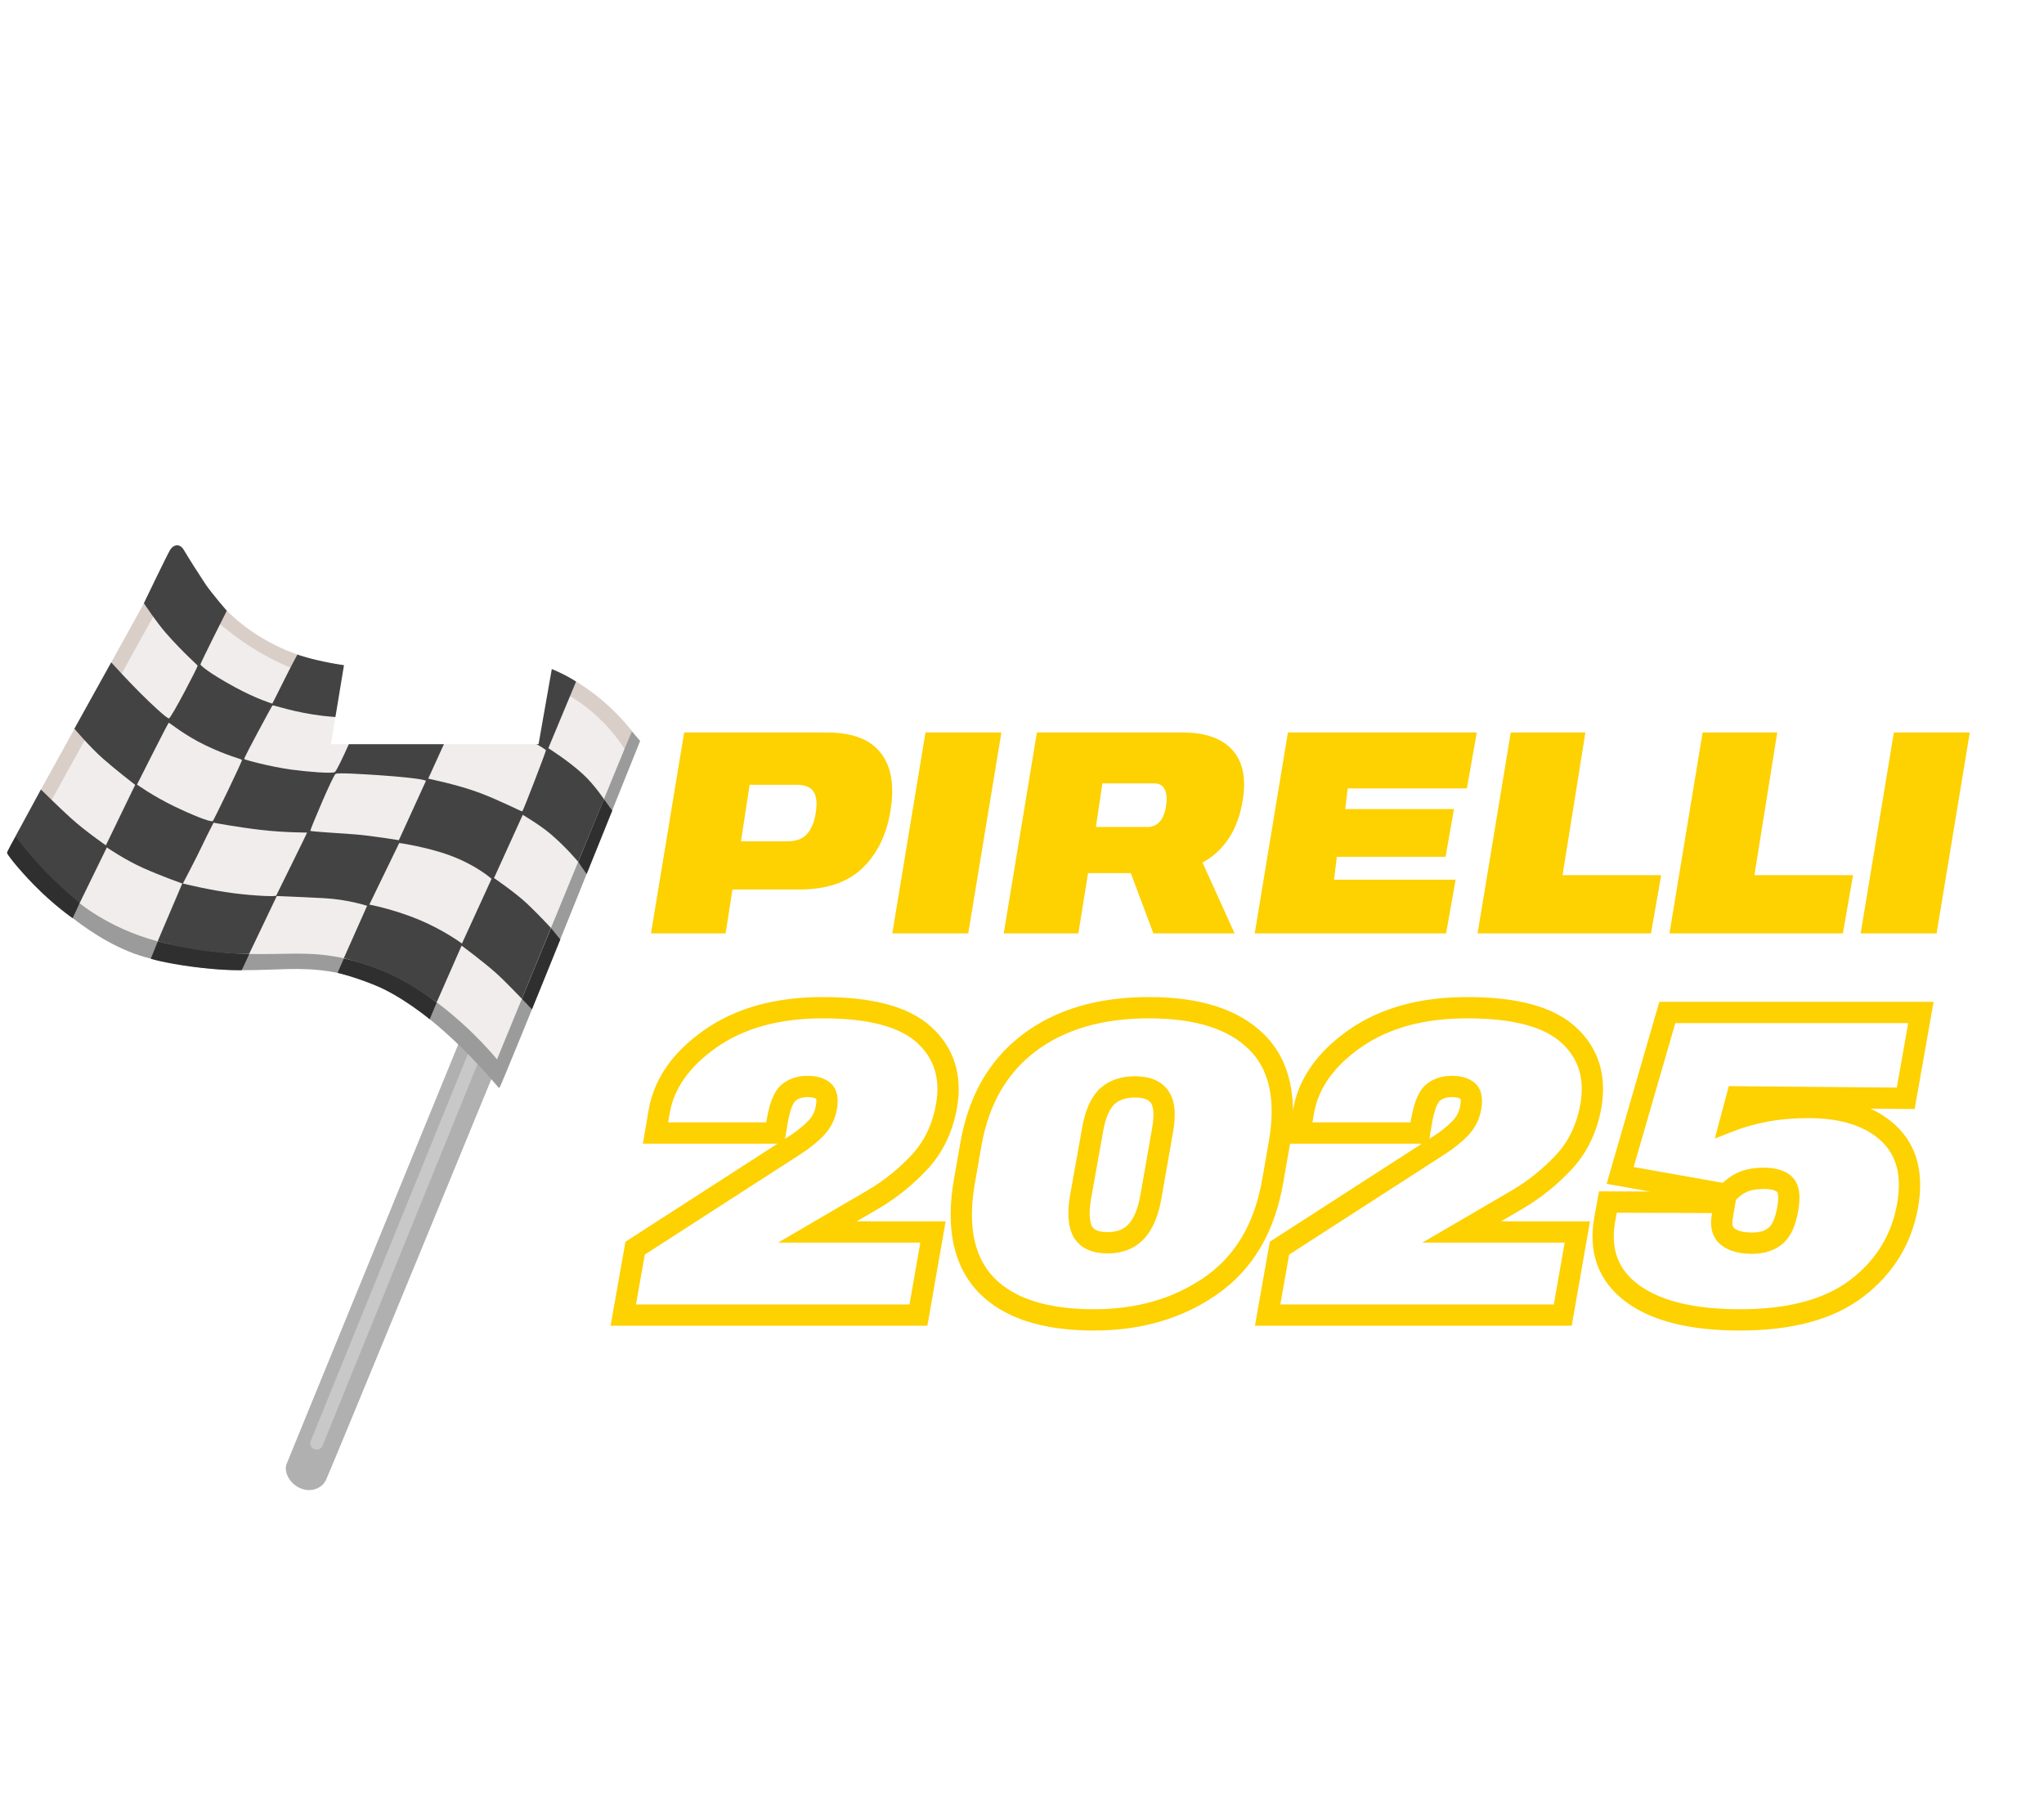
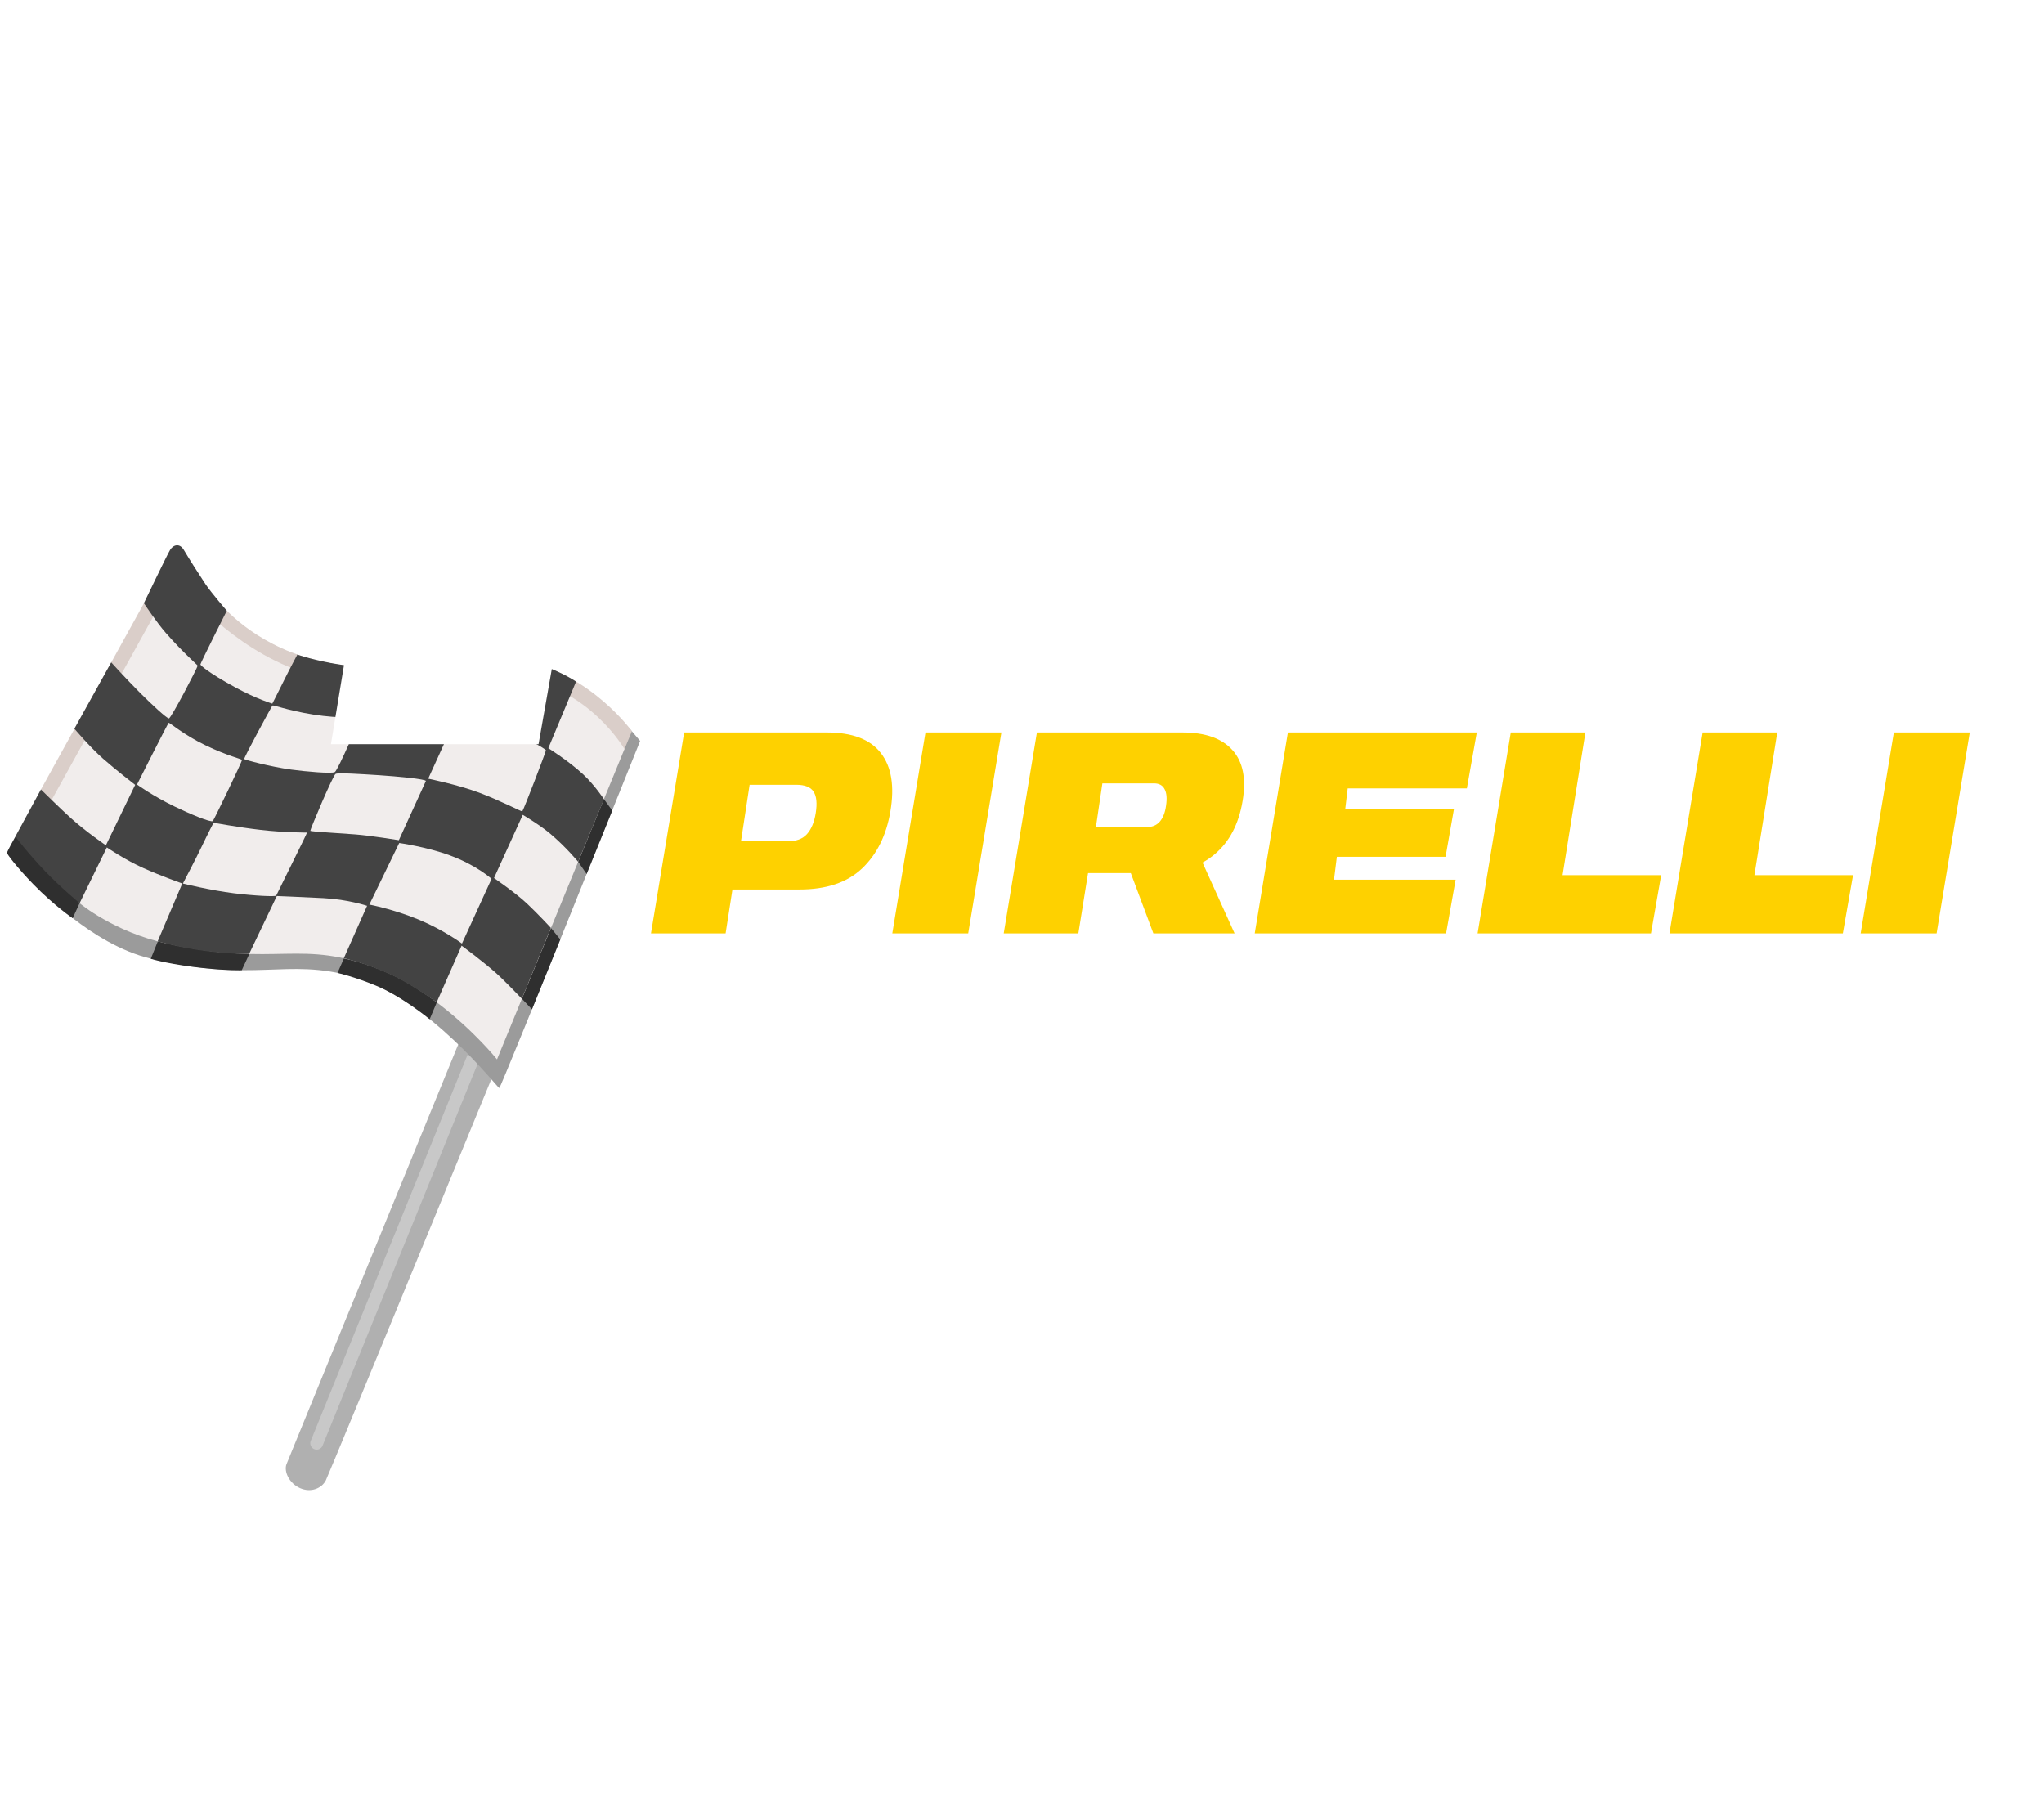
<svg xmlns="http://www.w3.org/2000/svg" width="401" height="357" viewBox="0 0 401 357" fill="none">
  <g clip-path="url(#clip0_13294_19994)">
    <path d="M104.128 192.901C104.596 191.707 107.145 186.773 102.69 184.817C98.963 183.181 97.014 187.076 96.359 189.026C95.984 190.135 56.593 286.221 56.199 287.262C55.676 288.655 56.707 290.996 58.862 291.939C61.013 292.89 63.101 291.98 63.909 290.45C64.532 289.286 103.476 194.521 104.128 192.901Z" fill="#B0B0B0" />
    <path d="M61.508 284.233C60.968 283.927 60.724 283.261 60.965 282.673L99.33 188.201C99.454 187.894 99.696 187.649 100.002 187.52C100.307 187.391 100.652 187.389 100.959 187.514C101.266 187.639 101.511 187.881 101.64 188.186C101.769 188.492 101.771 188.836 101.646 189.143L63.281 283.615C63.025 284.252 62.297 284.564 61.652 284.303C61.608 284.278 61.56 284.262 61.508 284.233Z" fill="#C8C8C8" />
    <path d="M123.593 143.029L125.583 145.361C125.583 145.361 98.281 213.438 97.954 213.455C97.626 213.472 84.085 195.767 69.452 191.632C55.925 187.811 50.317 192.961 29.538 188.047C17.887 185.291 7.66 174.203 7.66 174.203L123.593 143.029Z" fill="#9B9B9B" />
    <path d="M122.51 146.964L123.97 143.455C123.97 143.455 116.141 132.555 103.307 129.764C90.474 126.972 74.51 134.815 57.114 127.953C46.831 123.897 42.289 117.254 42.289 117.254L28.254 118.322L8.027 154.88L15.586 167.5C15.586 167.5 100.639 161.744 101.538 161.132C102.434 160.529 122.51 146.964 122.51 146.964Z" fill="#DACEC9" />
    <path d="M117.969 156.082L120.116 159.015L115.087 171.469L112.504 167.739L117.969 156.082ZM108.082 182.046L109.921 184.304L104.362 198.019L101.165 194.646L108.082 182.046ZM85.696 196.63C85.518 197.043 84.298 199.952 84.298 199.952C84.298 199.952 78.891 195.476 73.726 193.356C69.5 191.613 66.216 190.859 66.216 190.859L67.472 188.014L78.982 190.345L85.696 196.63ZM48.909 187.148L47.431 190.33C47.431 190.33 44.652 190.435 39.812 189.908C33.728 189.254 30.081 188.261 29.577 188.101L31.469 183.411L42.584 183.506L48.909 187.148ZM15.624 177.159L14.257 180.134C14.257 180.134 10.617 177.671 6.505 173.445C3.392 170.235 1.334 167.563 1.375 167.295C1.417 167.027 2.757 164.538 3.003 164.155C3.248 163.771 4.592 163.142 4.592 163.142L15.624 177.159Z" fill="#2F2F2F" />
    <path d="M97.504 207.83L122.51 146.964C122.51 146.964 115.621 134.872 101.448 132.926C87.276 130.98 69.277 136.221 56.335 130.703C43.396 125.175 35.515 114.658 35.515 114.658L32.578 116.428L8.712 159.494L15.609 177.176C15.609 177.176 22.26 182.831 32.783 185.116C54.792 189.895 58.69 183.931 74.764 190.29C79.026 191.979 82.897 194.505 86.224 197.054C93.076 202.293 97.504 207.83 97.504 207.83Z" fill="#F1EDEC" />
    <path d="M113.017 133.715L107.572 146.784C107.572 146.784 111.616 149.305 114.477 151.984C116.648 154.01 118.493 156.795 118.493 156.795L113.418 169.065C113.418 169.065 111.022 166.138 107.897 163.516C105.803 161.758 102.556 159.854 102.556 159.854L96.917 172.258C96.917 172.258 101.159 175.155 103.418 177.292C105.676 179.428 108.075 182.033 108.075 182.033L102.379 195.936C102.379 195.936 98.968 192.365 97.328 190.904C94.636 188.508 90.56 185.517 90.56 185.517L85.676 196.624C85.676 196.624 80.332 192.854 76.568 191.152C71.453 188.852 67.448 187.986 67.448 187.986L72.018 177.705C72.018 177.705 68.303 176.447 63.452 176.196C59.034 175.969 54.304 175.784 54.304 175.784L48.885 187.12C48.885 187.12 45.808 187.251 40.376 186.572C34.934 185.89 30.932 184.66 30.932 184.66L35.761 173.322C35.761 173.322 31.724 171.91 28.155 170.315C24.584 168.731 20.959 166.25 20.959 166.25L15.619 177.179C15.619 177.179 11.862 174.082 8.812 170.878C5.119 167.004 3.016 164.105 3.016 164.105L8.027 154.88C8.027 154.88 11.541 158.35 13.843 160.445C16.838 163.15 20.772 165.834 20.772 165.834L26.519 153.975C26.519 153.975 22.619 150.968 20.227 148.848C17.539 146.475 14.596 142.958 14.596 142.958L21.819 129.948C21.819 129.948 24.744 133.181 27.481 135.922C29.722 138.161 32.707 140.938 33.137 140.938C33.567 140.938 38.79 130.902 38.777 130.598C38.773 130.457 36.064 128.196 32.548 124.188C30.683 122.063 28.228 118.336 28.228 118.336C28.228 118.336 32.746 108.911 33.373 107.881C34.001 106.85 35.265 106.51 36.074 107.904C36.883 109.298 39.238 112.997 40.335 114.632C41.433 116.266 44.492 119.826 44.492 119.826C44.492 119.826 39.283 130.125 39.322 130.372C39.361 130.544 40.888 131.984 46.14 134.838C50.43 137.168 53.425 138.036 53.425 138.036C53.425 138.036 54.914 135.126 55.893 133.128C56.959 130.972 58.339 128.419 58.339 128.419C58.339 128.419 61.913 129.682 67.457 130.499C71.792 131.144 76.103 130.784 76.103 130.784C76.103 130.784 74.683 132.778 73.695 135.16C72.954 136.954 71.157 140.553 71.157 140.553C71.157 140.553 75.438 140.109 80.158 140.173C84.878 140.237 89.232 141.124 89.232 141.124C89.232 141.124 90.823 137.103 92.038 133.935C93.254 130.767 93.733 129.223 93.733 129.223C93.733 129.223 99.022 128.745 103.676 129.79C108.998 130.986 113.017 133.715 113.017 133.715Z" fill="#434343" />
    <path d="M107.107 147.183C107.1 147.482 102.644 159.105 102.464 159.173C102.284 159.242 98.149 157.051 93.969 155.492C89.789 153.933 84.009 152.761 84.009 152.761L89.199 141.362C89.199 141.362 94.936 141.909 98.947 143.185C102.96 144.451 107.109 147.022 107.107 147.183ZM96.434 172.415L90.63 185.106C90.63 185.106 87.074 182.452 82.127 180.402C77.18 178.353 72.461 177.462 72.461 177.462L78.323 165.378C78.323 165.378 83.74 166.149 88.217 167.8C93.509 169.73 96.434 172.415 96.434 172.415ZM83.548 153.225L78.248 164.83C78.248 164.83 72.738 163.926 69.656 163.69C66.573 163.454 60.966 163.135 60.877 162.992C60.797 162.852 65.319 152.085 65.843 151.821C66.366 151.557 70.86 151.86 74.345 152.078C77.848 152.311 83.623 152.837 83.548 153.225ZM70.633 140.742C70.736 140.835 66.309 151.101 65.683 151.466C65.058 151.82 59.963 151.363 57.115 150.977C52.954 150.401 48.075 149.079 47.916 148.917C47.756 148.755 53.367 138.482 53.426 138.423C53.654 138.217 56.041 139.304 61.431 140.175C66.906 141.048 70.505 140.621 70.633 140.742ZM47.469 149.095C47.571 149.273 41.932 160.936 41.755 161.07C41.333 161.394 37.243 159.667 34.293 158.243C29.977 156.163 26.879 153.913 26.879 153.913C26.879 153.913 32.944 141.874 33.094 141.797C33.234 141.717 36.095 144.202 40.34 146.23C44.743 148.345 47.332 148.853 47.469 149.095ZM60.235 163.331C60.212 163.572 54.39 175.238 54.188 175.698C54.079 175.937 49.963 175.749 45.901 175.243C41.278 174.669 35.877 173.333 35.877 173.333C35.877 173.333 38.534 168.284 39.645 165.926C40.798 163.493 41.901 161.4 41.901 161.4C41.901 161.4 46.569 162.277 51.161 162.81C55.752 163.344 60.235 163.331 60.235 163.331Z" fill="#F1EDEC" />
-     <path d="M32.775 30L37.708 0.136H47.438C49.793 0.136 51.45 1.006 52.409 2.746C53.382 4.486 53.567 7.154 52.966 10.75C52.377 14.332 51.277 16.981 49.665 18.695C48.065 20.41 46.063 21.267 43.657 21.267H41.392L39.953 30H32.775ZM42.352 15.874H43.581C44.131 15.874 44.559 15.586 44.867 15.01C45.173 14.422 45.506 13.059 45.864 10.922C46.184 8.901 46.28 7.564 46.152 6.911C46.024 6.258 45.673 5.939 45.097 5.951H43.868L42.352 15.874ZM51.008 30L55.941 0.136H65.71C67.859 0.136 69.472 0.878 70.546 2.362C71.621 3.847 71.864 6.31 71.276 9.752C70.7 13.168 69.561 15.688 67.859 17.314C66.171 18.939 64.328 19.745 62.332 19.732H59.856L58.186 30H51.008ZM60.758 14.492H61.833C62.37 14.492 62.805 14.198 63.138 13.609C63.471 13.008 63.771 11.888 64.04 10.251C64.334 8.446 64.398 7.263 64.232 6.7C64.066 6.137 63.72 5.855 63.196 5.855H62.121L60.758 14.492ZM61.334 30L60.7 16.795L67.476 15.74L68.915 30H61.334ZM70.873 18.446L72.101 11.364C72.741 7.397 74.033 4.461 75.978 2.554C77.923 0.648 80.296 -0.306 83.099 -0.306C85.952 -0.306 88.038 0.648 89.356 2.554C90.686 4.448 91.025 7.384 90.373 11.364L89.144 18.446C88.505 22.412 87.2 25.4 85.229 27.409C83.258 29.405 80.859 30.403 78.032 30.403C75.255 30.403 73.201 29.405 71.871 27.409C70.553 25.4 70.22 22.412 70.873 18.446ZM77.974 20.903C77.769 22.336 77.763 23.353 77.955 23.954C78.147 24.543 78.505 24.837 79.03 24.837C79.554 24.837 79.996 24.543 80.354 23.954C80.712 23.353 80.994 22.336 81.198 20.903L83.233 9.253C83.412 7.896 83.406 6.917 83.214 6.316C83.022 5.715 82.657 5.414 82.12 5.414C81.582 5.414 81.141 5.715 80.796 6.316C80.45 6.917 80.181 7.896 79.989 9.253L77.974 20.903ZM90.373 18.58L91.62 11.517C92.273 7.487 93.54 4.499 95.42 2.554C97.314 0.609 99.656 -0.363 102.445 -0.363C105.388 -0.363 107.435 0.417 108.587 1.978C109.738 3.539 110.103 5.676 109.681 8.389L109.297 10.539H102.215L102.618 8.005C102.631 7.148 102.579 6.502 102.464 6.067C102.362 5.619 101.997 5.395 101.37 5.395C100.986 5.395 100.628 5.683 100.295 6.258C99.963 6.834 99.7 7.813 99.508 9.195L97.397 21.286C97.218 22.604 97.237 23.564 97.455 24.165C97.685 24.754 98.082 25.048 98.645 25.048C98.978 25.048 99.246 24.959 99.451 24.779C99.668 24.6 99.892 24.332 100.123 23.973L100.948 18.887H99.393L100.295 13.686L108.913 13.667L106.802 26.353C106.098 27.236 104.959 28.145 103.385 29.079C101.812 30.013 99.899 30.48 97.647 30.48C94.806 30.48 92.721 29.507 91.39 27.562C90.059 25.618 89.72 22.624 90.373 18.58ZM107.55 30L112.483 0.136H122.252C124.402 0.136 126.014 0.878 127.089 2.362C128.163 3.847 128.407 6.31 127.818 9.752C127.242 13.168 126.103 15.688 124.402 17.314C122.713 18.939 120.87 19.745 118.874 19.732H116.398L114.728 30H107.55ZM117.3 14.492H118.375C118.912 14.492 119.347 14.198 119.68 13.609C120.013 13.008 120.314 11.888 120.582 10.251C120.877 8.446 120.94 7.263 120.774 6.7C120.608 6.137 120.262 5.855 119.738 5.855H118.663L117.3 14.492ZM117.876 30L117.243 16.795L124.018 15.74L125.457 30H117.876ZM125.189 30L135.342 0.098H144.266L144.381 30H137.261L137.664 13.936C137.689 13.398 137.741 12.643 137.817 11.671C137.907 10.686 137.958 10.052 137.971 9.771H137.894C137.817 10.052 137.664 10.686 137.434 11.671C137.203 12.643 137.011 13.398 136.858 13.936L132.347 30H125.189ZM130.563 24.396L132.06 19.329H141.234L140.984 24.396H130.563ZM145.072 30L150.849 0.136H159.966L159.928 15.797C159.94 16.053 159.947 16.348 159.947 16.68C159.947 17.013 159.94 17.294 159.928 17.525H159.985C160.062 17.294 160.151 17.013 160.254 16.68C160.356 16.348 160.452 16.053 160.542 15.797L165.513 0.136H174.668L170.58 30H163.459L165.666 15.394C165.705 15.138 165.807 14.537 165.973 13.59C166.152 12.643 166.274 12.016 166.338 11.709H166.184C166.108 12.029 165.948 12.656 165.705 13.59C165.474 14.524 165.314 15.126 165.225 15.394L161.022 30H154.534L154.995 15.318C154.982 15.036 155.021 14.428 155.11 13.494C155.213 12.547 155.27 11.965 155.283 11.748H155.149C155.11 11.965 155.008 12.547 154.841 13.494C154.688 14.428 154.592 15.036 154.554 15.318L152.078 30H145.072ZM171.251 30L181.404 0.098H190.329L190.444 30H183.324L183.727 13.936C183.752 13.398 183.803 12.643 183.88 11.671C183.97 10.686 184.021 10.052 184.034 9.771H183.957C183.88 10.052 183.727 10.686 183.496 11.671C183.266 12.643 183.074 13.398 182.921 13.936L178.41 30H171.251ZM176.625 24.396L178.122 19.329H187.297L187.047 24.396H176.625Z" fill="white" />
    <path d="M127.712 183.114L134.222 143.699H162.213C167.194 143.699 170.724 145.042 172.801 147.727C174.895 150.412 175.52 154.237 174.675 159.202C173.882 163.896 172.024 167.628 169.103 170.398C166.181 173.15 162.069 174.518 156.767 174.501H143.696L142.354 183.114H127.712ZM145.368 165.053H154.487C156.192 165.053 157.467 164.58 158.312 163.634C159.173 162.672 159.747 161.296 160.034 159.506C160.338 157.597 160.195 156.196 159.604 155.301C159.03 154.406 157.898 153.958 156.209 153.958H147.065L145.368 165.053ZM175.055 183.114L181.565 143.699H196.46L189.95 183.114H175.055ZM196.916 183.114L203.426 143.699H231.973C236.465 143.699 239.741 144.856 241.802 147.17C243.862 149.466 244.52 152.793 243.777 157.15C243.018 161.676 241.194 165.154 238.306 167.586C235.418 170.018 231.695 171.251 227.135 171.284H213.457L211.557 183.114H196.916ZM215.002 162.241H225.109C226.105 162.241 226.916 161.887 227.541 161.177C228.165 160.451 228.571 159.421 228.756 158.087C228.976 156.652 228.883 155.562 228.478 154.819C228.089 154.06 227.397 153.68 226.401 153.68H216.268L215.002 162.241ZM226.274 183.114L220.169 166.801L233.949 164.876L242.207 183.114H226.274ZM246.159 183.114L252.669 143.699H289.727L287.777 154.667H264.397L263.915 158.72H285.244L283.597 168.093H262.269L261.712 172.576H285.573L283.699 183.114H246.159ZM289.879 183.114L296.389 143.699H311.03L306.547 171.69H325.899L323.898 183.114H289.879ZM327.521 183.114L334.031 143.699H348.672L344.188 171.69H363.541L361.54 183.114H327.521ZM365.035 183.114L371.545 143.699H386.44L379.93 183.114H365.035Z" fill="#FED100" />
    <path d="M32.498 73L37.431 43.136H46.279C49.055 43.136 50.974 44.166 52.036 46.226C53.111 48.273 53.342 51.178 52.727 54.94L51.614 61.407C51.013 65.08 49.752 67.933 47.833 69.968C45.914 71.989 43.656 73 41.058 73H32.498ZM40.406 67.568H41.269C41.935 67.568 42.478 67.223 42.901 66.532C43.336 65.841 43.656 64.785 43.86 63.365L45.664 52.982C45.869 51.536 45.844 50.487 45.588 49.834C45.332 49.182 44.89 48.855 44.263 48.855H43.38L40.406 67.568ZM51.288 73L56.221 43.136H70.001L68.869 49.527H61.94L61.172 54.728H67.276L66.182 60.928H60.078L59.234 66.686H66.374L65.26 73H51.288Z" fill="white" />
    <mask id="path-12-outside-1_13294_19994" maskUnits="userSpaceOnUse" x="119" y="195" width="261" height="67" fill="black">
-       <rect fill="white" x="119" y="195" width="261" height="67" />
      <path d="M122.278 258L124.602 244.87L155.715 224.807C157.319 223.801 158.719 222.7 159.915 221.504C161.112 220.308 161.846 218.908 162.117 217.304C162.416 215.673 162.213 214.572 161.506 214.001C160.799 213.43 159.78 213.145 158.447 213.145C156.898 213.145 155.634 213.566 154.655 214.409C153.704 215.252 152.983 217.073 152.494 219.873L152.086 222.279H128.598L129.332 217.997C130.311 212.506 133.682 207.749 139.445 203.725C145.236 199.702 152.562 197.69 161.424 197.69C170.83 197.69 177.463 199.471 181.324 203.032C185.184 206.566 186.652 211.147 185.728 216.774C184.966 221.205 183.227 224.902 180.508 227.866C177.79 230.801 174.731 233.275 171.333 235.287L160.364 241.689H183.036L180.182 258H122.278ZM189.194 231.78L190.498 224.359C192.021 215.768 195.827 209.176 201.916 204.582C208.006 199.987 215.835 197.69 225.404 197.69C234.973 197.69 242.014 199.933 246.527 204.419C251.039 208.877 252.521 215.524 250.971 224.359L249.666 231.821C248.063 240.928 244.039 247.724 237.596 252.21C231.181 256.695 223.515 258.938 214.598 258.938C204.947 258.938 197.906 256.654 193.475 252.087C189.071 247.493 187.644 240.724 189.194 231.78ZM211.988 234.838C211.472 237.91 211.621 240.18 212.437 241.648C213.279 243.089 214.897 243.809 217.289 243.809C219.654 243.809 221.516 243.089 222.876 241.648C224.262 240.18 225.227 237.924 225.771 234.879L228.095 221.627C228.612 218.663 228.421 216.529 227.524 215.225C226.627 213.892 225.01 213.226 222.672 213.226C220.334 213.226 218.485 213.879 217.126 215.184C215.794 216.489 214.87 218.636 214.353 221.627L211.988 234.838ZM248.688 258L251.012 244.87L282.125 224.807C283.729 223.801 285.129 222.7 286.325 221.504C287.521 220.308 288.255 218.908 288.527 217.304C288.826 215.673 288.622 214.572 287.916 214.001C287.209 213.43 286.189 213.145 284.857 213.145C283.308 213.145 282.044 213.566 281.065 214.409C280.114 215.252 279.393 217.073 278.904 219.873L278.496 222.279H255.008L255.742 217.997C256.721 212.506 260.092 207.749 265.855 203.725C271.645 199.702 278.972 197.69 287.834 197.69C297.24 197.69 303.873 199.471 307.733 203.032C311.594 206.566 313.062 211.147 312.137 216.774C311.376 221.205 309.636 224.902 306.918 227.866C304.199 230.801 301.141 233.275 297.743 235.287L286.774 241.689H309.446L306.592 258H248.688ZM314.829 239.202L315.44 235.817L338.357 235.899L337.909 238.508C337.555 240.411 337.909 241.784 338.969 242.627C340.056 243.47 341.647 243.891 343.74 243.891C345.616 243.891 347.124 243.429 348.266 242.505C349.435 241.58 350.251 239.827 350.713 237.244C351.148 234.798 350.957 233.18 350.142 232.392C349.326 231.576 347.954 231.168 346.023 231.168C344.256 231.168 342.788 231.454 341.619 232.025C340.478 232.596 339.526 233.357 338.765 234.308L317.846 230.598L327.103 198.628H376.851L373.874 215.469L340.763 215.184L339.499 219.914C341.511 219.126 343.794 218.487 346.35 217.997C348.932 217.508 351.732 217.263 354.75 217.263C361.6 217.263 366.833 218.935 370.449 222.279C374.065 225.623 375.329 230.367 374.241 236.51C373.072 243.116 369.769 248.512 364.332 252.699C358.923 256.858 351.256 258.938 341.334 258.938C331.955 258.938 324.914 257.198 320.211 253.718C315.508 250.212 313.714 245.373 314.829 239.202Z" />
    </mask>
-     <path d="M122.278 258L120.222 257.636L119.788 260.088H122.278V258ZM124.602 244.87L123.471 243.115L122.705 243.609L122.546 244.506L124.602 244.87ZM155.715 224.807L154.606 223.038L154.595 223.045L154.584 223.053L155.715 224.807ZM162.117 217.304L160.064 216.928L160.061 216.941L160.059 216.955L162.117 217.304ZM154.655 214.409L153.293 212.827L153.282 212.836L153.271 212.846L154.655 214.409ZM152.494 219.873L150.437 219.514L150.436 219.524L152.494 219.873ZM152.086 222.279V224.367H153.85L154.145 222.628L152.086 222.279ZM128.598 222.279L126.541 221.926L126.122 224.367H128.598V222.279ZM129.332 217.997L127.277 217.631L127.275 217.645L129.332 217.997ZM139.445 203.725L138.254 202.011L138.25 202.013L139.445 203.725ZM181.324 203.032L179.908 204.567L179.914 204.572L181.324 203.032ZM185.728 216.774L187.785 217.128L187.786 217.12L187.788 217.112L185.728 216.774ZM180.508 227.866L182.04 229.284L182.046 229.277L180.508 227.866ZM171.333 235.287L172.386 237.09L172.397 237.084L171.333 235.287ZM160.364 241.689L159.312 239.886L152.645 243.777H160.364V241.689ZM183.036 241.689L185.093 242.049L185.521 239.601H183.036V241.689ZM180.182 258V260.088H181.936L182.238 258.36L180.182 258ZM124.334 258.364L126.658 245.234L122.546 244.506L120.222 257.636L124.334 258.364ZM125.734 246.624L156.847 226.562L154.584 223.053L123.471 243.115L125.734 246.624ZM156.825 226.576C158.546 225.496 160.072 224.3 161.392 222.981L158.439 220.028C157.366 221.101 156.093 222.106 154.606 223.038L156.825 226.576ZM161.392 222.981C162.881 221.491 163.829 219.702 164.176 217.653L160.059 216.955C159.863 218.114 159.342 219.125 158.439 220.028L161.392 222.981ZM164.171 217.681C164.494 215.921 164.488 213.726 162.818 212.377L160.194 215.625C160.076 215.53 160.103 215.457 160.136 215.635C160.175 215.846 160.188 216.253 160.064 216.928L164.171 217.681ZM162.818 212.377C161.601 211.394 160.042 211.057 158.447 211.057V215.233C159.517 215.233 159.997 215.466 160.194 215.625L162.818 212.377ZM158.447 211.057C156.503 211.057 154.723 211.596 153.293 212.827L156.018 215.991C156.545 215.537 157.293 215.233 158.447 215.233V211.057ZM153.271 212.846C152.452 213.571 151.881 214.573 151.46 215.639C151.03 216.726 150.697 218.031 150.437 219.514L154.551 220.233C154.781 218.916 155.052 217.909 155.343 217.175C155.641 216.42 155.907 216.09 156.039 215.972L153.271 212.846ZM150.436 219.524L150.028 221.93L154.145 222.628L154.552 220.222L150.436 219.524ZM152.086 220.191H128.598V224.367H152.086V220.191ZM130.656 222.632L131.39 218.35L127.275 217.645L126.541 221.926L130.656 222.632ZM131.388 218.364C132.246 213.55 135.207 209.231 140.64 205.437L138.25 202.013C132.157 206.267 128.376 211.462 127.277 217.631L131.388 218.364ZM140.637 205.44C145.997 201.715 152.878 199.778 161.424 199.778V195.602C152.246 195.602 144.475 197.688 138.254 202.011L140.637 205.44ZM161.424 199.778C170.681 199.778 176.641 201.553 179.908 204.567L182.739 201.498C178.286 197.389 170.979 195.602 161.424 195.602V199.778ZM179.914 204.572C183.201 207.581 184.49 211.43 183.667 216.436L187.788 217.112C188.814 210.863 187.167 205.551 182.733 201.492L179.914 204.572ZM183.67 216.421C182.968 220.505 181.386 223.821 178.97 226.454L182.046 229.277C185.067 225.984 186.964 221.906 187.785 217.128L183.67 216.421ZM178.976 226.447C176.393 229.237 173.492 231.583 170.27 233.49L172.397 237.084C175.971 234.968 179.186 232.366 182.04 229.284L178.976 226.447ZM170.281 233.484L159.312 239.886L161.416 243.492L172.386 237.09L170.281 233.484ZM160.364 243.777H183.036V239.601H160.364V243.777ZM180.98 241.329L178.125 257.64L182.238 258.36L185.093 242.049L180.98 241.329ZM180.182 255.912H122.278V260.088H180.182V255.912ZM189.194 231.78L187.137 231.419L187.136 231.424L189.194 231.78ZM190.498 224.359L188.443 223.994L188.442 223.997L190.498 224.359ZM246.527 204.419L245.055 205.899L245.059 205.904L246.527 204.419ZM250.971 224.359L248.915 223.998L248.915 223.999L250.971 224.359ZM249.666 231.821L251.723 232.183L251.723 232.181L249.666 231.821ZM237.596 252.21L236.403 250.496L236.4 250.499L237.596 252.21ZM193.475 252.087L191.968 253.532L191.977 253.541L193.475 252.087ZM211.988 234.838L209.933 234.471L209.931 234.481L209.929 234.492L211.988 234.838ZM212.437 241.648L210.612 242.662L210.623 242.682L210.635 242.702L212.437 241.648ZM222.876 241.648L221.358 240.215L221.357 240.216L222.876 241.648ZM225.771 234.879L227.826 235.246L227.827 235.24L225.771 234.879ZM228.095 221.627L230.152 221.987L230.152 221.985L228.095 221.627ZM227.524 215.225L225.793 216.391L225.798 216.399L225.804 216.407L227.524 215.225ZM217.126 215.184L215.68 213.678L215.673 213.685L215.665 213.692L217.126 215.184ZM214.353 221.627L216.408 221.994L216.411 221.982L214.353 221.627ZM191.25 232.142L192.555 224.72L188.442 223.997L187.137 231.419L191.25 232.142ZM192.554 224.723C193.999 216.572 197.566 210.479 203.174 206.248L200.659 202.915C194.087 207.873 190.043 214.965 188.443 223.994L192.554 224.723ZM203.174 206.248C208.817 201.99 216.171 199.778 225.404 199.778V195.602C215.498 195.602 207.194 197.984 200.659 202.915L203.174 206.248ZM225.404 199.778C234.696 199.778 241.092 201.961 245.055 205.899L247.998 202.938C242.936 197.905 235.25 195.602 225.404 195.602V199.778ZM245.059 205.904C248.902 209.7 250.399 215.537 248.915 223.998L253.028 224.719C254.643 215.51 253.177 208.054 247.994 202.933L245.059 205.904ZM248.915 223.999L247.61 231.461L251.723 232.181L253.028 224.718L248.915 223.999ZM247.61 231.459C246.084 240.123 242.31 246.384 236.403 250.496L238.789 253.923C245.769 249.064 250.041 241.732 251.723 232.183L247.61 231.459ZM236.4 250.499C230.383 254.706 223.148 256.85 214.598 256.85V261.026C223.881 261.026 231.979 258.685 238.793 253.921L236.4 250.499ZM214.598 256.85C205.224 256.85 198.848 254.627 194.974 250.633L191.977 253.541C196.965 258.682 204.671 261.026 214.598 261.026V256.85ZM194.982 250.643C191.212 246.709 189.763 240.722 191.251 232.137L187.136 231.424C185.525 240.726 186.931 248.277 191.968 253.532L194.982 250.643ZM209.929 234.492C209.393 237.682 209.439 240.552 210.612 242.662L214.262 240.634C213.803 239.809 213.55 238.138 214.047 235.185L209.929 234.492ZM210.635 242.702C212.002 245.04 214.51 245.897 217.289 245.897V241.722C215.284 241.722 214.557 241.138 214.239 240.594L210.635 242.702ZM217.289 245.897C220.108 245.897 222.565 245.02 224.394 243.081L221.357 240.216C220.468 241.158 219.2 241.722 217.289 241.722V245.897ZM224.394 243.082C226.171 241.2 227.246 238.494 227.826 235.246L223.716 234.512C223.208 237.354 222.353 239.161 221.358 240.215L224.394 243.082ZM227.827 235.24L230.152 221.987L226.039 221.266L223.715 234.519L227.827 235.24ZM230.152 221.985C230.687 218.913 230.632 216.06 229.245 214.042L225.804 216.407C226.211 216.999 226.536 218.413 226.038 221.268L230.152 221.985ZM229.256 214.058C227.814 211.917 225.366 211.139 222.672 211.139V215.314C224.654 215.314 225.441 215.868 225.793 216.391L229.256 214.058ZM222.672 211.139C219.932 211.139 217.517 211.915 215.68 213.678L218.572 216.69C219.454 215.843 220.736 215.314 222.672 215.314V211.139ZM215.665 213.692C213.878 215.443 212.844 218.097 212.296 221.271L216.411 221.982C216.895 219.175 217.71 217.535 218.587 216.675L215.665 213.692ZM212.298 221.259L209.933 234.471L214.043 235.206L216.408 221.994L212.298 221.259ZM248.688 258L246.632 257.636L246.198 260.088H248.688V258ZM251.012 244.87L249.881 243.115L249.115 243.609L248.956 244.506L251.012 244.87ZM282.125 224.807L281.016 223.038L281.005 223.045L280.994 223.053L282.125 224.807ZM288.527 217.304L286.474 216.928L286.471 216.941L286.469 216.955L288.527 217.304ZM281.065 214.409L279.703 212.827L279.692 212.836L279.681 212.846L281.065 214.409ZM278.904 219.873L276.847 219.514L276.845 219.524L278.904 219.873ZM278.496 222.279V224.367H280.26L280.555 222.628L278.496 222.279ZM255.008 222.279L252.951 221.926L252.532 224.367H255.008V222.279ZM255.742 217.997L253.687 217.631L253.685 217.645L255.742 217.997ZM265.855 203.725L264.664 202.011L264.66 202.013L265.855 203.725ZM307.733 203.032L306.318 204.567L306.324 204.572L307.733 203.032ZM312.137 216.774L314.195 217.128L314.196 217.12L314.198 217.112L312.137 216.774ZM306.918 227.866L308.45 229.284L308.456 229.277L306.918 227.866ZM297.743 235.287L298.795 237.09L298.807 237.084L297.743 235.287ZM286.774 241.689L285.721 239.886L279.055 243.777H286.774V241.689ZM309.446 241.689L311.503 242.049L311.931 239.601H309.446V241.689ZM306.592 258V260.088H308.346L308.648 258.36L306.592 258ZM250.744 258.364L253.068 245.234L248.956 244.506L246.632 257.636L250.744 258.364ZM252.144 246.624L283.257 226.562L280.994 223.053L249.881 243.115L252.144 246.624ZM283.234 226.576C284.956 225.496 286.482 224.3 287.802 222.981L284.849 220.028C283.776 221.101 282.503 222.106 281.016 223.038L283.234 226.576ZM287.802 222.981C289.291 221.491 290.239 219.702 290.586 217.653L286.469 216.955C286.272 218.114 285.752 219.125 284.849 220.028L287.802 222.981ZM290.581 217.681C290.903 215.921 290.898 213.726 289.227 212.377L286.604 215.625C286.486 215.53 286.513 215.457 286.546 215.635C286.585 215.846 286.597 216.253 286.474 216.928L290.581 217.681ZM289.227 212.377C288.011 211.394 286.451 211.057 284.857 211.057V215.233C285.927 215.233 286.407 215.466 286.604 215.625L289.227 212.377ZM284.857 211.057C282.912 211.057 281.133 211.596 279.703 212.827L282.427 215.991C282.955 215.537 283.703 215.233 284.857 215.233V211.057ZM279.681 212.846C278.862 213.571 278.291 214.573 277.87 215.639C277.44 216.726 277.106 218.031 276.847 219.514L280.96 220.233C281.191 218.916 281.462 217.909 281.753 217.175C282.051 216.42 282.317 216.09 282.449 215.972L279.681 212.846ZM276.845 219.524L276.438 221.93L280.555 222.628L280.962 220.222L276.845 219.524ZM278.496 220.191H255.008V224.367H278.496V220.191ZM257.066 222.632L257.8 218.35L253.685 217.645L252.951 221.926L257.066 222.632ZM257.798 218.364C258.656 213.55 261.616 209.231 267.05 205.437L264.66 202.013C258.567 206.267 254.786 211.462 253.687 217.631L257.798 218.364ZM267.046 205.44C272.407 201.715 279.288 199.778 287.834 199.778V195.602C278.656 195.602 270.884 197.688 264.664 202.011L267.046 205.44ZM287.834 199.778C297.091 199.778 303.051 201.553 306.318 204.567L309.149 201.498C304.696 197.389 297.389 195.602 287.834 195.602V199.778ZM306.324 204.572C309.611 207.581 310.899 211.43 310.077 216.436L314.198 217.112C315.224 210.863 313.577 205.551 309.143 201.492L306.324 204.572ZM310.08 216.421C309.378 220.505 307.796 223.821 305.379 226.454L308.456 229.277C311.477 225.984 313.374 221.906 314.195 217.128L310.08 216.421ZM305.386 226.447C302.803 229.237 299.902 231.583 296.679 233.49L298.807 237.084C302.381 234.968 305.596 232.366 308.45 229.284L305.386 226.447ZM296.691 233.484L285.721 239.886L287.826 243.492L298.795 237.09L296.691 233.484ZM286.774 243.777H309.446V239.601H286.774V243.777ZM307.39 241.329L304.535 257.64L308.648 258.36L311.503 242.049L307.39 241.329ZM306.592 255.912H248.688V260.088H306.592V255.912ZM314.829 239.202L312.774 238.83L312.774 238.831L314.829 239.202ZM315.44 235.817L315.448 233.729L313.697 233.723L313.386 235.446L315.44 235.817ZM338.357 235.899L340.415 236.252L340.833 233.82L338.365 233.811L338.357 235.899ZM337.909 238.508L339.961 238.89L339.964 238.876L339.966 238.862L337.909 238.508ZM338.969 242.627L337.67 244.261L337.68 244.269L337.69 244.277L338.969 242.627ZM348.266 242.505L346.971 240.867L346.962 240.874L346.953 240.882L348.266 242.505ZM350.713 237.244L352.768 237.612L352.768 237.61L350.713 237.244ZM350.142 232.392L348.666 233.868L348.678 233.881L348.691 233.893L350.142 232.392ZM341.619 232.025L340.703 230.149L340.694 230.153L340.686 230.157L341.619 232.025ZM338.765 234.308L338.4 236.364L339.621 236.581L340.395 235.613L338.765 234.308ZM317.846 230.598L315.841 230.017L315.195 232.248L317.482 232.653L317.846 230.598ZM327.103 198.628V196.54H325.534L325.097 198.047L327.103 198.628ZM376.851 198.628L378.907 198.992L379.34 196.54H376.851V198.628ZM373.874 215.469L373.856 217.557L375.623 217.572L375.93 215.833L373.874 215.469ZM340.763 215.184L340.781 213.096L339.164 213.082L338.746 214.645L340.763 215.184ZM339.499 219.914L337.482 219.375L336.416 223.365L340.261 221.858L339.499 219.914ZM346.35 217.997L345.961 215.946L345.957 215.947L346.35 217.997ZM374.241 236.51L372.185 236.146L372.185 236.147L374.241 236.51ZM364.332 252.699L365.605 254.354L365.606 254.353L364.332 252.699ZM320.211 253.718L318.963 255.392L318.97 255.397L320.211 253.718ZM316.883 239.573L317.495 236.188L313.386 235.446L312.774 238.83L316.883 239.573ZM315.433 237.905L338.35 237.986L338.365 233.811L315.448 233.729L315.433 237.905ZM336.3 235.545L335.851 238.155L339.966 238.862L340.415 236.252L336.3 235.545ZM335.856 238.127C335.43 240.423 335.76 242.743 337.67 244.261L340.268 240.993C340.058 240.825 339.681 240.4 339.961 238.89L335.856 238.127ZM337.69 244.277C339.291 245.518 341.413 245.979 343.74 245.979V241.803C341.881 241.803 340.822 241.422 340.248 240.977L337.69 244.277ZM343.74 245.979C345.959 245.979 347.974 245.428 349.58 244.127L346.953 240.882C346.275 241.43 345.272 241.803 343.74 241.803V245.979ZM349.561 244.142C351.339 242.736 352.278 240.35 352.768 237.612L348.658 236.877C348.223 239.303 347.531 240.424 346.971 240.867L349.561 244.142ZM352.768 237.61C353.005 236.279 353.098 235.041 352.97 233.952C352.842 232.869 352.47 231.739 351.593 230.891L348.691 233.893C348.629 233.833 348.76 233.906 348.823 234.44C348.885 234.969 348.856 235.763 348.657 236.879L352.768 237.61ZM351.618 230.916C350.218 229.515 348.155 229.081 346.023 229.081V233.256C347.752 233.256 348.435 233.637 348.666 233.868L351.618 230.916ZM346.023 229.081C344.047 229.081 342.241 229.398 340.703 230.149L342.536 233.901C343.336 233.51 344.466 233.256 346.023 233.256V229.081ZM340.686 230.157C339.287 230.857 338.094 231.805 337.135 233.004L340.395 235.613C340.959 234.908 341.668 234.335 342.553 233.892L340.686 230.157ZM339.13 232.253L318.211 228.542L317.482 232.653L338.4 236.364L339.13 232.253ZM319.852 231.178L329.108 199.209L325.097 198.047L315.841 230.017L319.852 231.178ZM327.103 200.716H376.851V196.54H327.103V200.716ZM374.795 198.265L371.818 215.106L375.93 215.833L378.907 198.992L374.795 198.265ZM373.892 213.381L340.781 213.096L340.745 217.271L373.856 217.557L373.892 213.381ZM338.746 214.645L337.482 219.375L341.516 220.453L342.78 215.723L338.746 214.645ZM340.261 221.858C342.132 221.125 344.288 220.518 346.742 220.048L345.957 215.947C343.3 216.456 340.89 217.127 338.737 217.97L340.261 221.858ZM346.738 220.049C349.176 219.587 351.844 219.351 354.75 219.351V215.176C351.621 215.176 348.689 215.429 345.961 215.946L346.738 220.049ZM354.75 219.351C361.281 219.351 365.931 220.944 369.031 223.812L371.867 220.746C367.736 216.927 361.919 215.176 354.75 215.176V219.351ZM369.031 223.812C371.985 226.543 373.187 230.49 372.185 236.146L376.297 236.874C377.471 230.243 376.144 224.702 371.867 220.746L369.031 223.812ZM372.185 236.147C371.11 242.227 368.094 247.168 363.059 251.045L365.606 254.353C371.445 249.857 375.035 244.005 376.297 236.874L372.185 236.147ZM363.06 251.044C358.148 254.82 350.998 256.85 341.334 256.85V261.026C351.515 261.026 359.697 258.896 365.605 254.354L363.06 251.044ZM341.334 256.85C332.153 256.85 325.638 255.136 321.453 252.04L318.97 255.397C324.191 259.26 331.757 261.026 341.334 261.026V256.85ZM321.459 252.045C319.385 250.498 318.035 248.725 317.296 246.733C316.554 244.732 316.378 242.369 316.883 239.573L312.774 238.831C312.165 242.205 312.329 245.347 313.381 248.185C314.437 251.032 316.334 253.432 318.963 255.392L321.459 252.045Z" fill="#FED100" mask="url(#path-12-outside-1_13294_19994)" />
    <path d="M115.423 330L118.552 312.269H129.123L128.818 314.023H120.342L119.283 319.978H126.626L126.31 321.731H118.978L117.822 328.246H126.431L126.115 330H115.423ZM128.818 330L131.948 312.269H133.982L139.778 325.129C139.892 325.381 139.993 325.632 140.083 325.884C140.172 326.127 140.245 326.355 140.302 326.566H140.387C140.419 326.314 140.46 326.038 140.509 325.738C140.558 325.437 140.602 325.161 140.643 324.91L142.883 312.269H144.905L141.775 330H139.754L133.957 317.116C133.843 316.872 133.742 316.625 133.653 316.373C133.572 316.121 133.498 315.89 133.434 315.679H133.348C133.316 315.931 133.275 316.211 133.226 316.519C133.178 316.82 133.129 317.1 133.08 317.359L130.852 330H128.818ZM146.561 314.023L146.866 312.269H160.042L159.738 314.023H154.197L151.371 330H149.277L152.102 314.023H146.561ZM159.116 330L162.246 312.269H167.702C169.528 312.269 170.844 312.744 171.647 313.694C172.459 314.636 172.727 315.882 172.451 317.433C172.175 318.991 171.465 320.254 170.32 321.22C169.175 322.186 167.69 322.669 165.863 322.669H162.514L161.211 330H159.116ZM162.806 320.94H166.167C167.499 320.94 168.485 320.603 169.127 319.929C169.776 319.255 170.186 318.423 170.357 317.433C170.535 316.442 170.417 315.622 170.003 314.973C169.597 314.323 168.725 313.998 167.385 313.998H164.036L162.806 320.94ZM168.871 330L165.997 321.804L168.031 321.512L171.087 330H168.871ZM173.462 330L176.592 312.269H187.162L186.857 314.023H178.382L177.322 319.978H184.665L184.349 321.731H177.018L175.861 328.246H184.471L184.154 330H173.462ZM192.386 330L195.516 312.269H197.55L203.346 325.129C203.46 325.381 203.561 325.632 203.651 325.884C203.74 326.127 203.813 326.355 203.87 326.566H203.955C203.988 326.314 204.028 326.038 204.077 325.738C204.126 325.437 204.17 325.161 204.211 324.91L206.452 312.269H208.473L205.343 330H203.322L197.525 317.116C197.412 316.872 197.31 316.625 197.221 316.373C197.14 316.121 197.067 315.89 197.002 315.679H196.916C196.884 315.931 196.843 316.211 196.795 316.519C196.746 316.82 196.697 317.1 196.648 317.359L194.42 330H192.386ZM210.093 321.67L210.288 320.599C210.783 317.782 211.826 315.634 213.417 314.157C215.017 312.671 216.868 311.928 218.97 311.928C221.073 311.928 222.66 312.671 223.732 314.157C224.812 315.634 225.1 317.782 224.596 320.599L224.414 321.67C223.919 324.488 222.871 326.639 221.272 328.125C219.681 329.602 217.834 330.341 215.731 330.341C213.628 330.341 212.037 329.602 210.957 328.125C209.886 326.639 209.597 324.488 210.093 321.67ZM212.212 321.67C211.822 323.903 211.984 325.604 212.699 326.773C213.413 327.942 214.529 328.526 216.048 328.526C217.566 328.526 218.885 327.942 220.005 326.773C221.134 325.604 221.893 323.903 222.283 321.67L222.477 320.599C222.875 318.366 222.717 316.665 222.003 315.496C221.288 314.327 220.172 313.743 218.654 313.743C217.136 313.743 215.812 314.327 214.684 315.496C213.563 316.665 212.804 318.366 212.406 320.599L212.212 321.67ZM231.867 330L234.996 312.269H237.712L240.549 325.896C240.598 326.148 240.643 326.408 240.683 326.675C240.724 326.935 240.752 327.195 240.769 327.455H240.854C240.967 327.195 241.089 326.935 241.219 326.675C241.349 326.408 241.487 326.148 241.633 325.896L249.269 312.269H252.009L248.879 330H246.833L249.147 316.897C249.187 316.645 249.24 316.365 249.305 316.056C249.37 315.74 249.439 315.456 249.512 315.204H249.427C249.33 315.456 249.204 315.74 249.049 316.056C248.895 316.365 248.749 316.645 248.611 316.897L241.268 330H239.417L236.689 316.897C236.632 316.645 236.583 316.353 236.543 316.02C236.502 315.687 236.482 315.415 236.482 315.204H236.385C236.376 315.407 236.348 315.679 236.299 316.02C236.251 316.353 236.202 316.645 236.153 316.897L233.852 330H231.867ZM253.616 321.67L253.811 320.599C254.306 317.782 255.349 315.634 256.941 314.157C258.54 312.671 260.391 311.928 262.494 311.928C264.596 311.928 266.184 312.671 267.255 314.157C268.335 315.634 268.623 317.782 268.12 320.599L267.937 321.67C267.442 324.488 266.395 326.639 264.795 328.125C263.204 329.602 261.357 330.341 259.254 330.341C257.152 330.341 255.56 329.602 254.481 328.125C253.409 326.639 253.121 324.488 253.616 321.67ZM255.735 321.67C255.345 323.903 255.508 325.604 256.222 326.773C256.937 327.942 258.053 328.526 259.571 328.526C261.089 328.526 262.408 327.942 263.529 326.773C264.657 325.604 265.416 323.903 265.806 321.67L266.001 320.599C266.399 318.366 266.24 316.665 265.526 315.496C264.812 314.327 263.695 313.743 262.177 313.743C260.659 313.743 259.336 314.327 258.207 315.496C257.087 316.665 256.328 318.366 255.93 320.599L255.735 321.67ZM270.702 312.269H272.808L275.049 325.884C275.09 326.144 275.122 326.383 275.146 326.602C275.179 326.822 275.207 327.041 275.232 327.26H275.329C275.427 327.041 275.528 326.818 275.634 326.59C275.747 326.363 275.869 326.127 275.999 325.884L283.086 312.269H285.327L275.865 330.11H273.856L270.702 312.269ZM284.182 330L287.312 312.269H289.407L286.277 330H284.182ZM290.271 330L293.401 312.269H296.117L298.954 325.896C299.003 326.148 299.047 326.408 299.088 326.675C299.129 326.935 299.157 327.195 299.173 327.455H299.258C299.372 327.195 299.494 326.935 299.624 326.675C299.754 326.408 299.892 326.148 300.038 325.896L307.673 312.269H310.413L307.284 330H305.238L307.552 316.897C307.592 316.645 307.645 316.365 307.71 316.056C307.775 315.74 307.844 315.456 307.917 315.204H307.832C307.734 315.456 307.608 315.74 307.454 316.056C307.3 316.365 307.154 316.645 307.016 316.897L299.673 330H297.821L295.094 316.897C295.037 316.645 294.988 316.353 294.948 316.02C294.907 315.687 294.887 315.415 294.887 315.204H294.789C294.781 315.407 294.753 315.679 294.704 316.02C294.655 316.353 294.607 316.645 294.558 316.897L292.256 330H290.271ZM311.193 330L314.322 312.269H324.893L324.588 314.023H316.113L315.053 319.978H322.396L322.08 321.731H314.749L313.592 328.246H322.201L321.885 330H311.193ZM324.588 330L327.718 312.269H329.752L335.548 325.129C335.662 325.381 335.763 325.632 335.853 325.884C335.942 326.127 336.015 326.355 336.072 326.566H336.157C336.19 326.314 336.23 326.038 336.279 325.738C336.328 325.437 336.372 325.161 336.413 324.91L338.654 312.269H340.675L337.545 330H335.524L329.727 317.116C329.614 316.872 329.512 316.625 329.423 316.373C329.342 316.121 329.269 315.89 329.204 315.679H329.118C329.086 315.931 329.045 316.211 328.997 316.519C328.948 316.82 328.899 317.1 328.85 317.359L326.622 330H324.588ZM342.331 314.023L342.636 312.269H355.812L355.508 314.023H349.967L347.142 330H345.047L347.872 314.023H342.331ZM355.398 321.67L355.593 320.599C356.088 317.782 357.131 315.634 358.723 314.157C360.322 312.671 362.173 311.928 364.276 311.928C366.378 311.928 367.966 312.671 369.037 314.157C370.117 315.634 370.405 317.782 369.902 320.599L369.719 321.67C369.224 324.488 368.177 326.639 366.577 328.125C364.986 329.602 363.139 330.341 361.036 330.341C358.934 330.341 357.342 329.602 356.263 328.125C355.191 326.639 354.903 324.488 355.398 321.67ZM357.517 321.67C357.127 323.903 357.29 325.604 358.004 326.773C358.719 327.942 359.835 328.526 361.353 328.526C362.871 328.526 364.19 327.942 365.311 326.773C366.439 325.604 367.198 323.903 367.588 321.67L367.783 320.599C368.181 318.366 368.022 316.665 367.308 315.496C366.594 314.327 365.477 313.743 363.959 313.743C362.441 313.743 361.118 314.327 359.989 315.496C358.869 316.665 358.11 318.366 357.712 320.599L357.517 321.67ZM371.729 328.916C371.793 328.543 371.964 328.226 372.24 327.966C372.524 327.698 372.889 327.564 373.336 327.564C373.782 327.564 374.099 327.698 374.286 327.966C374.481 328.226 374.542 328.543 374.469 328.916C374.404 329.282 374.229 329.598 373.945 329.866C373.669 330.126 373.308 330.256 372.861 330.256C372.415 330.256 372.094 330.126 371.899 329.866C371.712 329.598 371.655 329.282 371.729 328.916ZM373.506 318.76C373.58 318.386 373.754 318.07 374.03 317.81C374.314 317.542 374.68 317.408 375.126 317.408C375.565 317.408 375.881 317.542 376.076 317.81C376.271 318.07 376.332 318.382 376.259 318.748C376.202 319.121 376.031 319.442 375.747 319.71C375.463 319.97 375.098 320.099 374.651 320.099C374.205 320.099 373.888 319.97 373.701 319.71C373.515 319.442 373.45 319.125 373.506 318.76ZM31.737 357L34.867 339.269H39.823C42.055 339.269 43.756 340.02 44.925 341.522C46.102 343.016 46.464 345.041 46.009 347.599L45.814 348.67C45.368 351.228 44.296 353.257 42.599 354.759C40.911 356.253 38.942 357 36.693 357H31.737ZM34.136 355.246H36.998C38.711 355.246 40.164 354.67 41.357 353.517C42.559 352.356 43.338 350.741 43.695 348.67L43.89 347.599C44.256 345.529 44.036 343.917 43.233 342.764C42.437 341.603 41.195 341.023 39.506 341.023H36.657L34.136 355.246ZM47.617 357L50.746 339.269H61.317L61.012 341.023H52.536L51.477 346.978H58.82L58.504 348.731H51.172L50.016 355.246H58.625L58.309 357H47.617ZM61.11 352.19L61.158 351.873H63.253L63.192 352.19C62.997 353.31 63.208 354.15 63.825 354.711C64.442 355.263 65.388 355.539 66.663 355.539C67.937 355.539 68.964 355.259 69.744 354.698C70.523 354.138 70.994 353.387 71.156 352.446C71.311 351.609 71.103 350.927 70.535 350.4C69.975 349.872 68.867 349.34 67.211 348.804C65.457 348.228 64.251 347.558 63.594 346.795C62.936 346.032 62.725 344.989 62.961 343.665C63.204 342.277 63.902 341.14 65.055 340.256C66.216 339.371 67.694 338.928 69.488 338.928C71.258 338.928 72.581 339.395 73.458 340.329C74.343 341.262 74.655 342.48 74.396 343.982L74.347 344.238H72.252L72.301 343.982C72.472 343 72.297 342.212 71.777 341.619C71.258 341.027 70.385 340.73 69.159 340.73C67.941 340.73 66.992 340.986 66.309 341.498C65.628 342.009 65.205 342.715 65.043 343.617C64.905 344.412 65.096 345.058 65.615 345.553C66.143 346.04 67.247 346.551 68.928 347.087C70.673 347.647 71.887 348.333 72.569 349.145C73.259 349.949 73.482 351.045 73.239 352.433C72.979 353.903 72.232 355.088 70.998 355.989C69.772 356.89 68.222 357.341 66.346 357.341C64.487 357.341 63.078 356.886 62.12 355.977C61.162 355.06 60.825 353.797 61.11 352.19ZM75.358 357L78.487 339.269H89.058L88.753 341.023H80.278L79.218 346.978H86.561L86.245 348.731H78.914L77.757 355.246H86.366L86.05 357H75.358ZM88.753 357L91.883 339.269H93.917L99.713 352.129C99.827 352.381 99.928 352.632 100.018 352.884C100.107 353.127 100.18 353.355 100.237 353.566H100.322C100.355 353.314 100.395 353.038 100.444 352.738C100.493 352.437 100.537 352.161 100.578 351.91L102.819 339.269H104.84L101.71 357H99.689L93.892 344.116C93.779 343.872 93.677 343.625 93.588 343.373C93.507 343.121 93.433 342.89 93.369 342.679H93.283C93.251 342.931 93.21 343.211 93.162 343.519C93.113 343.82 93.064 344.1 93.015 344.359L90.787 357H88.753ZM106.789 339.269H108.895L111.136 352.884C111.177 353.144 111.209 353.383 111.233 353.602C111.266 353.822 111.294 354.041 111.319 354.26H111.416C111.513 354.041 111.615 353.818 111.721 353.59C111.834 353.363 111.956 353.127 112.086 352.884L119.173 339.269H121.414L111.952 357.11H109.943L106.789 339.269ZM120.903 348.67L121.097 347.599C121.593 344.782 122.636 342.634 124.227 341.157C125.826 339.671 127.677 338.928 129.78 338.928C131.883 338.928 133.47 339.671 134.542 341.157C135.621 342.634 135.91 344.782 135.406 347.599L135.224 348.67C134.728 351.488 133.681 353.639 132.082 355.125C130.491 356.602 128.644 357.341 126.541 357.341C124.438 357.341 122.847 356.602 121.767 355.125C120.696 353.639 120.407 351.488 120.903 348.67ZM123.022 348.67C122.632 350.903 122.794 352.604 123.509 353.773C124.223 354.942 125.339 355.526 126.858 355.526C128.376 355.526 129.695 354.942 130.815 353.773C131.944 352.604 132.703 350.903 133.093 348.67L133.287 347.599C133.685 345.366 133.527 343.665 132.812 342.496C132.098 341.327 130.982 340.743 129.464 340.743C127.945 340.743 126.622 341.327 125.494 342.496C124.373 343.665 123.614 345.366 123.216 347.599L123.022 348.67ZM137.026 357L140.156 339.269H142.25L139.425 355.246H147.548L147.243 357H137.026ZM149.557 339.269H151.664L153.904 352.884C153.945 353.144 153.977 353.383 154.002 353.602C154.034 353.822 154.063 354.041 154.087 354.26H154.184C154.282 354.041 154.383 353.818 154.489 353.59C154.603 353.363 154.724 353.127 154.854 352.884L161.942 339.269H164.182L154.72 357.11H152.711L149.557 339.269ZM160.164 357L169.711 339.172H171.745L174.996 357H172.902L170.564 343.263C170.515 342.979 170.474 342.711 170.442 342.46C170.417 342.208 170.401 341.944 170.393 341.668H170.284C170.17 341.944 170.052 342.208 169.93 342.46C169.817 342.711 169.687 342.979 169.541 343.263L162.319 357H160.164ZM163.707 352.263L164.645 350.534H172.78L173.084 352.263H163.707ZM183.399 348.67L183.594 347.599C184.089 344.782 185.132 342.634 186.724 341.157C188.323 339.671 190.174 338.928 192.277 338.928C194.379 338.928 195.966 339.671 197.038 341.157C198.118 342.634 198.406 344.782 197.903 347.599L197.72 348.67C197.225 351.488 196.178 353.639 194.578 355.125C192.987 356.602 191.14 357.341 189.037 357.341C186.935 357.341 185.343 356.602 184.264 355.125C183.192 353.639 182.904 351.488 183.399 348.67ZM185.518 348.67C185.128 350.903 185.291 352.604 186.005 353.773C186.719 354.942 187.836 355.526 189.354 355.526C190.872 355.526 192.191 354.942 193.312 353.773C194.44 352.604 195.199 350.903 195.589 348.67L195.784 347.599C196.182 345.366 196.023 343.665 195.309 342.496C194.594 341.327 193.478 340.743 191.96 340.743C190.442 340.743 189.118 341.327 187.99 342.496C186.87 343.665 186.111 345.366 185.713 347.599L185.518 348.67ZM205.173 352.19L205.222 351.873H207.316L207.255 352.19C207.06 353.31 207.272 354.15 207.889 354.711C208.506 355.263 209.451 355.539 210.726 355.539C212.001 355.539 213.028 355.259 213.807 354.698C214.586 354.138 215.057 353.387 215.22 352.446C215.374 351.609 215.167 350.927 214.598 350.4C214.038 349.872 212.93 349.34 211.274 348.804C209.52 348.228 208.315 347.558 207.657 346.795C207 346.032 206.788 344.989 207.024 343.665C207.267 342.277 207.966 341.14 209.118 340.256C210.279 339.371 211.757 338.928 213.551 338.928C215.321 338.928 216.644 339.395 217.521 340.329C218.406 341.262 218.719 342.48 218.459 343.982L218.41 344.238H216.316L216.364 343.982C216.535 343 216.36 342.212 215.841 341.619C215.321 341.027 214.448 340.73 213.222 340.73C212.005 340.73 211.055 340.986 210.373 341.498C209.691 342.009 209.269 342.715 209.106 343.617C208.968 344.412 209.159 345.058 209.679 345.553C210.206 346.04 211.31 346.551 212.991 347.087C214.737 347.647 215.95 348.333 216.632 349.145C217.322 349.949 217.546 351.045 217.302 352.433C217.042 353.903 216.295 355.088 215.061 355.989C213.835 356.89 212.285 357.341 210.409 357.341C208.55 357.341 207.142 356.886 206.184 355.977C205.226 355.06 204.889 353.797 205.173 352.19ZM219.421 357L222.551 339.269H233.121L232.816 341.023H224.341L223.281 346.978H230.624L230.308 348.731H222.977L221.82 355.246H230.43L230.113 357H219.421ZM233.547 351.203L235.654 339.269H237.748L235.642 351.203C235.39 352.64 235.565 353.72 236.165 354.443C236.774 355.165 237.688 355.526 238.905 355.526C240.123 355.526 241.158 355.177 242.011 354.479C242.863 353.773 243.423 352.681 243.691 351.203L245.798 339.269H247.893L245.786 351.203C245.42 353.257 244.568 354.796 243.228 355.819C241.889 356.834 240.342 357.341 238.589 357.341C236.835 357.341 235.467 356.825 234.485 355.794C233.502 354.755 233.19 353.225 233.547 351.203ZM254.152 357L257.282 339.269H262.835C264.71 339.269 266.054 339.76 266.866 340.743C267.686 341.717 267.953 343 267.669 344.591C267.393 346.19 266.671 347.485 265.502 348.476C264.341 349.466 262.823 349.961 260.947 349.961H257.489L256.247 357H254.152ZM257.793 348.22H261.252C262.616 348.22 263.63 347.867 264.296 347.16C264.97 346.454 265.396 345.602 265.575 344.603C265.753 343.588 265.627 342.74 265.197 342.058C264.775 341.368 263.882 341.023 262.518 341.023H259.072L257.793 348.22ZM268.96 348.67L269.155 347.599C269.65 344.782 270.693 342.634 272.285 341.157C273.884 339.671 275.735 338.928 277.838 338.928C279.94 338.928 281.528 339.671 282.599 341.157C283.679 342.634 283.967 344.782 283.464 347.599L283.281 348.67C282.786 351.488 281.739 353.639 280.139 355.125C278.548 356.602 276.701 357.341 274.598 357.341C272.496 357.341 270.905 356.602 269.825 355.125C268.753 353.639 268.465 351.488 268.96 348.67ZM271.079 348.67C270.689 350.903 270.852 352.604 271.566 353.773C272.281 354.942 273.397 355.526 274.915 355.526C276.433 355.526 277.753 354.942 278.873 353.773C280.001 352.604 280.76 350.903 281.15 348.67L281.345 347.599C281.743 345.366 281.584 343.665 280.87 342.496C280.156 341.327 279.039 340.743 277.521 340.743C276.003 340.743 274.68 341.327 273.551 342.496C272.431 343.665 271.672 345.366 271.274 347.599L271.079 348.67ZM285.875 341.023L286.18 339.269H299.356L299.051 341.023H293.511L290.685 357H288.591L291.416 341.023H285.875ZM298.43 357L301.56 339.269H312.13L311.826 341.023H303.35L302.291 346.978H309.634L309.317 348.731H301.986L300.829 355.246H309.439L309.122 357H298.43ZM311.826 357L314.956 339.269H316.989L322.786 352.129C322.9 352.381 323.001 352.632 323.09 352.884C323.18 353.127 323.253 353.355 323.31 353.566H323.395C323.427 353.314 323.468 353.038 323.517 352.738C323.565 352.437 323.61 352.161 323.651 351.91L325.891 339.269H327.913L324.783 357H322.762L316.965 344.116C316.851 343.872 316.75 343.625 316.661 343.373C316.579 343.121 316.506 342.89 316.441 342.679H316.356C316.324 342.931 316.283 343.211 316.234 343.519C316.186 343.82 316.137 344.1 316.088 344.359L313.86 357H311.826ZM329.532 348.67L329.727 347.599C330.223 344.79 331.27 342.642 332.869 341.157C334.469 339.671 336.283 338.928 338.313 338.928C340.342 338.928 341.824 339.488 342.758 340.609C343.699 341.721 344.024 343.113 343.732 344.786L343.707 344.956H341.601L341.625 344.786C341.844 343.568 341.657 342.59 341.065 341.851C340.472 341.104 339.449 340.73 337.996 340.73C336.527 340.73 335.236 341.295 334.124 342.423C333.011 343.544 332.252 345.269 331.846 347.599L331.651 348.67C331.27 350.854 331.432 352.547 332.139 353.749C332.853 354.942 333.941 355.539 335.402 355.539C336.782 355.539 337.89 355.165 338.727 354.418C339.563 353.671 340.131 352.693 340.432 351.483L340.468 351.313H342.575L342.526 351.52C342.112 353.16 341.276 354.54 340.018 355.66C338.759 356.773 337.107 357.329 335.061 357.329C332.991 357.329 331.428 356.586 330.373 355.1C329.325 353.606 329.045 351.463 329.532 348.67ZM344.633 357L347.763 339.269H349.857L346.728 357H344.633ZM348.92 357L358.467 339.172H360.501L363.752 357H361.657L359.319 343.263C359.271 342.979 359.23 342.711 359.198 342.46C359.173 342.208 359.157 341.944 359.149 341.668H359.039C358.926 341.944 358.808 342.208 358.686 342.46C358.572 342.711 358.443 342.979 358.296 343.263L351.075 357H348.92ZM352.463 352.263L353.401 350.534H361.536L361.84 352.263H352.463ZM365.676 357L368.806 339.269H370.9L368.075 355.246H376.198L375.893 357H365.676Z" fill="white" />
    <path d="M64.754 130L79.133 42.945H119.303L116.003 61.576H95.805L93.567 76.738H111.359L108.17 94.809H90.378L87.917 111.593H108.729L105.484 130H64.754ZM111.527 108.236L112.758 101.131H132.619L131.5 107.397C131.09 110.306 131.183 112.395 131.78 113.663C132.377 114.894 133.421 115.51 134.913 115.51C136.33 115.51 137.487 114.894 138.382 113.663C139.277 112.432 139.967 110.25 140.452 107.117C140.974 104.133 140.825 101.746 140.004 99.956C139.221 98.166 136.946 95.928 133.179 93.242C127.509 89.699 123.444 85.764 120.982 81.437C118.52 77.111 117.849 71.777 118.968 65.436C120.311 57.492 123.481 51.561 128.479 47.645C133.514 43.691 139.799 41.714 147.333 41.714C154.83 41.714 160.239 43.728 163.558 47.757C166.878 51.785 167.978 57.025 166.859 63.478L165.74 69.856H146.83L147.725 64.709C148.023 62.508 147.949 60.83 147.501 59.674C147.054 58.48 146.196 57.883 144.928 57.883C143.659 57.883 142.652 58.387 141.906 59.394C141.16 60.401 140.601 62.303 140.228 65.1C139.855 67.003 140.209 68.737 141.291 70.304C142.373 71.87 144.443 73.698 147.501 75.787C153.32 79.293 157.404 83.172 159.754 87.424C162.141 91.676 162.682 97.718 161.376 105.551C159.996 113.831 156.882 120.172 152.033 124.573C147.184 128.974 140.694 131.175 132.563 131.175C124.469 131.175 118.613 129.31 114.995 125.58C111.378 121.85 110.221 116.069 111.527 108.236ZM169.712 61.576L172.957 42.945H219.786L216.541 61.576H203.785L192.651 130H171.391L182.525 61.576H169.712ZM200.764 130L230.36 42.833H256.376L256.711 130H235.955L237.13 83.172C237.204 81.605 237.353 79.404 237.577 76.57C237.838 73.698 237.987 71.852 238.025 71.031H237.801C237.577 71.852 237.13 73.698 236.458 76.57C235.787 79.404 235.227 81.605 234.78 83.172L221.632 130H200.764ZM216.429 113.663L220.793 98.893H247.536L246.809 113.663H216.429ZM234.164 33.042L251.34 14.915L266.782 23.923L248.375 39.364L234.164 33.042ZM261.411 96.711L265.048 76.122C266.95 64.373 270.642 55.664 276.125 49.995C281.645 44.325 288.471 41.49 296.602 41.49C305.181 41.49 311.149 43.766 314.505 48.316C317.862 52.867 318.925 59.095 317.695 67.003L316.576 73.269H295.931L297.106 65.884C297.143 63.385 296.994 61.501 296.658 60.233C296.36 58.928 295.297 58.275 293.469 58.275C292.35 58.275 291.306 59.114 290.336 60.792C289.366 62.471 288.602 65.324 288.042 69.353L281.888 104.6C281.366 108.441 281.422 111.239 282.056 112.992C282.727 114.708 283.883 115.565 285.524 115.565C286.494 115.565 287.278 115.304 287.874 114.782C288.508 114.26 289.161 113.477 289.832 112.432L292.238 97.606H287.706L290.336 82.444L315.457 82.388L309.302 119.37C307.251 121.944 303.931 124.592 299.344 127.315C294.756 130.037 289.18 131.399 282.615 131.399C274.335 131.399 268.255 128.564 264.376 122.895C260.497 117.225 259.509 108.497 261.411 96.711ZM311.596 130L325.975 42.945H347.179L332.8 130H311.596ZM342.983 96.319L346.564 75.675C348.428 64.112 352.196 55.552 357.865 49.995C363.534 44.437 370.453 41.658 378.622 41.658C386.939 41.658 393.019 44.437 396.861 49.995C400.74 55.515 401.728 64.075 399.826 75.675L396.245 96.319C394.38 107.882 390.576 116.591 384.832 122.447C379.088 128.266 372.094 131.175 363.851 131.175C355.758 131.175 349.771 128.266 345.892 122.447C342.05 116.591 341.081 107.882 342.983 96.319ZM363.684 103.481C363.087 107.658 363.068 110.623 363.628 112.376C364.187 114.092 365.231 114.95 366.761 114.95C368.29 114.95 369.577 114.092 370.621 112.376C371.665 110.623 372.486 107.658 373.083 103.481L379.013 69.52C379.535 65.567 379.517 62.713 378.957 60.96C378.398 59.207 377.335 58.331 375.768 58.331C374.202 58.331 372.915 59.207 371.908 60.96C370.901 62.713 370.118 65.567 369.558 69.52L363.684 103.481Z" fill="white" />
    <g clip-path="url(#clip1_13294_19994)">
      <g filter="url(#filter0_d_13294_19994)">
        <path d="M64.925 130L79.303 42.945H119.474L116.173 61.576H95.976L93.738 76.738H111.529L108.34 94.809H90.549L88.087 111.593H108.9L105.655 130H64.925Z" fill="white" />
      </g>
    </g>
  </g>
  <defs>
    <filter id="filter0_d_13294_19994" x="60.125" y="42.945" width="64.149" height="107.855" filterUnits="userSpaceOnUse" color-interpolation-filters="sRGB">
      <feFlood flood-opacity="0" result="BackgroundImageFix" />
      <feColorMatrix in="SourceAlpha" type="matrix" values="0 0 0 0 0 0 0 0 0 0 0 0 0 0 0 0 0 0 127 0" result="hardAlpha" />
      <feOffset dy="16" />
      <feGaussianBlur stdDeviation="2.4" />
      <feComposite in2="hardAlpha" operator="out" />
      <feColorMatrix type="matrix" values="0 0 0 0 0 0 0 0 0 0 0 0 0 0 0 0 0 0 0.35 0" />
      <feBlend mode="normal" in2="BackgroundImageFix" result="effect1_dropShadow_13294_19994" />
      <feBlend mode="normal" in="SourceGraphic" in2="effect1_dropShadow_13294_19994" result="shape" />
    </filter>
    <clipPath id="clip0_13294_19994">
      <rect width="401" height="357" fill="white" />
    </clipPath>
    <clipPath id="clip1_13294_19994">
      <rect width="88" height="38" fill="white" transform="translate(43 116)" />
    </clipPath>
  </defs>
</svg>